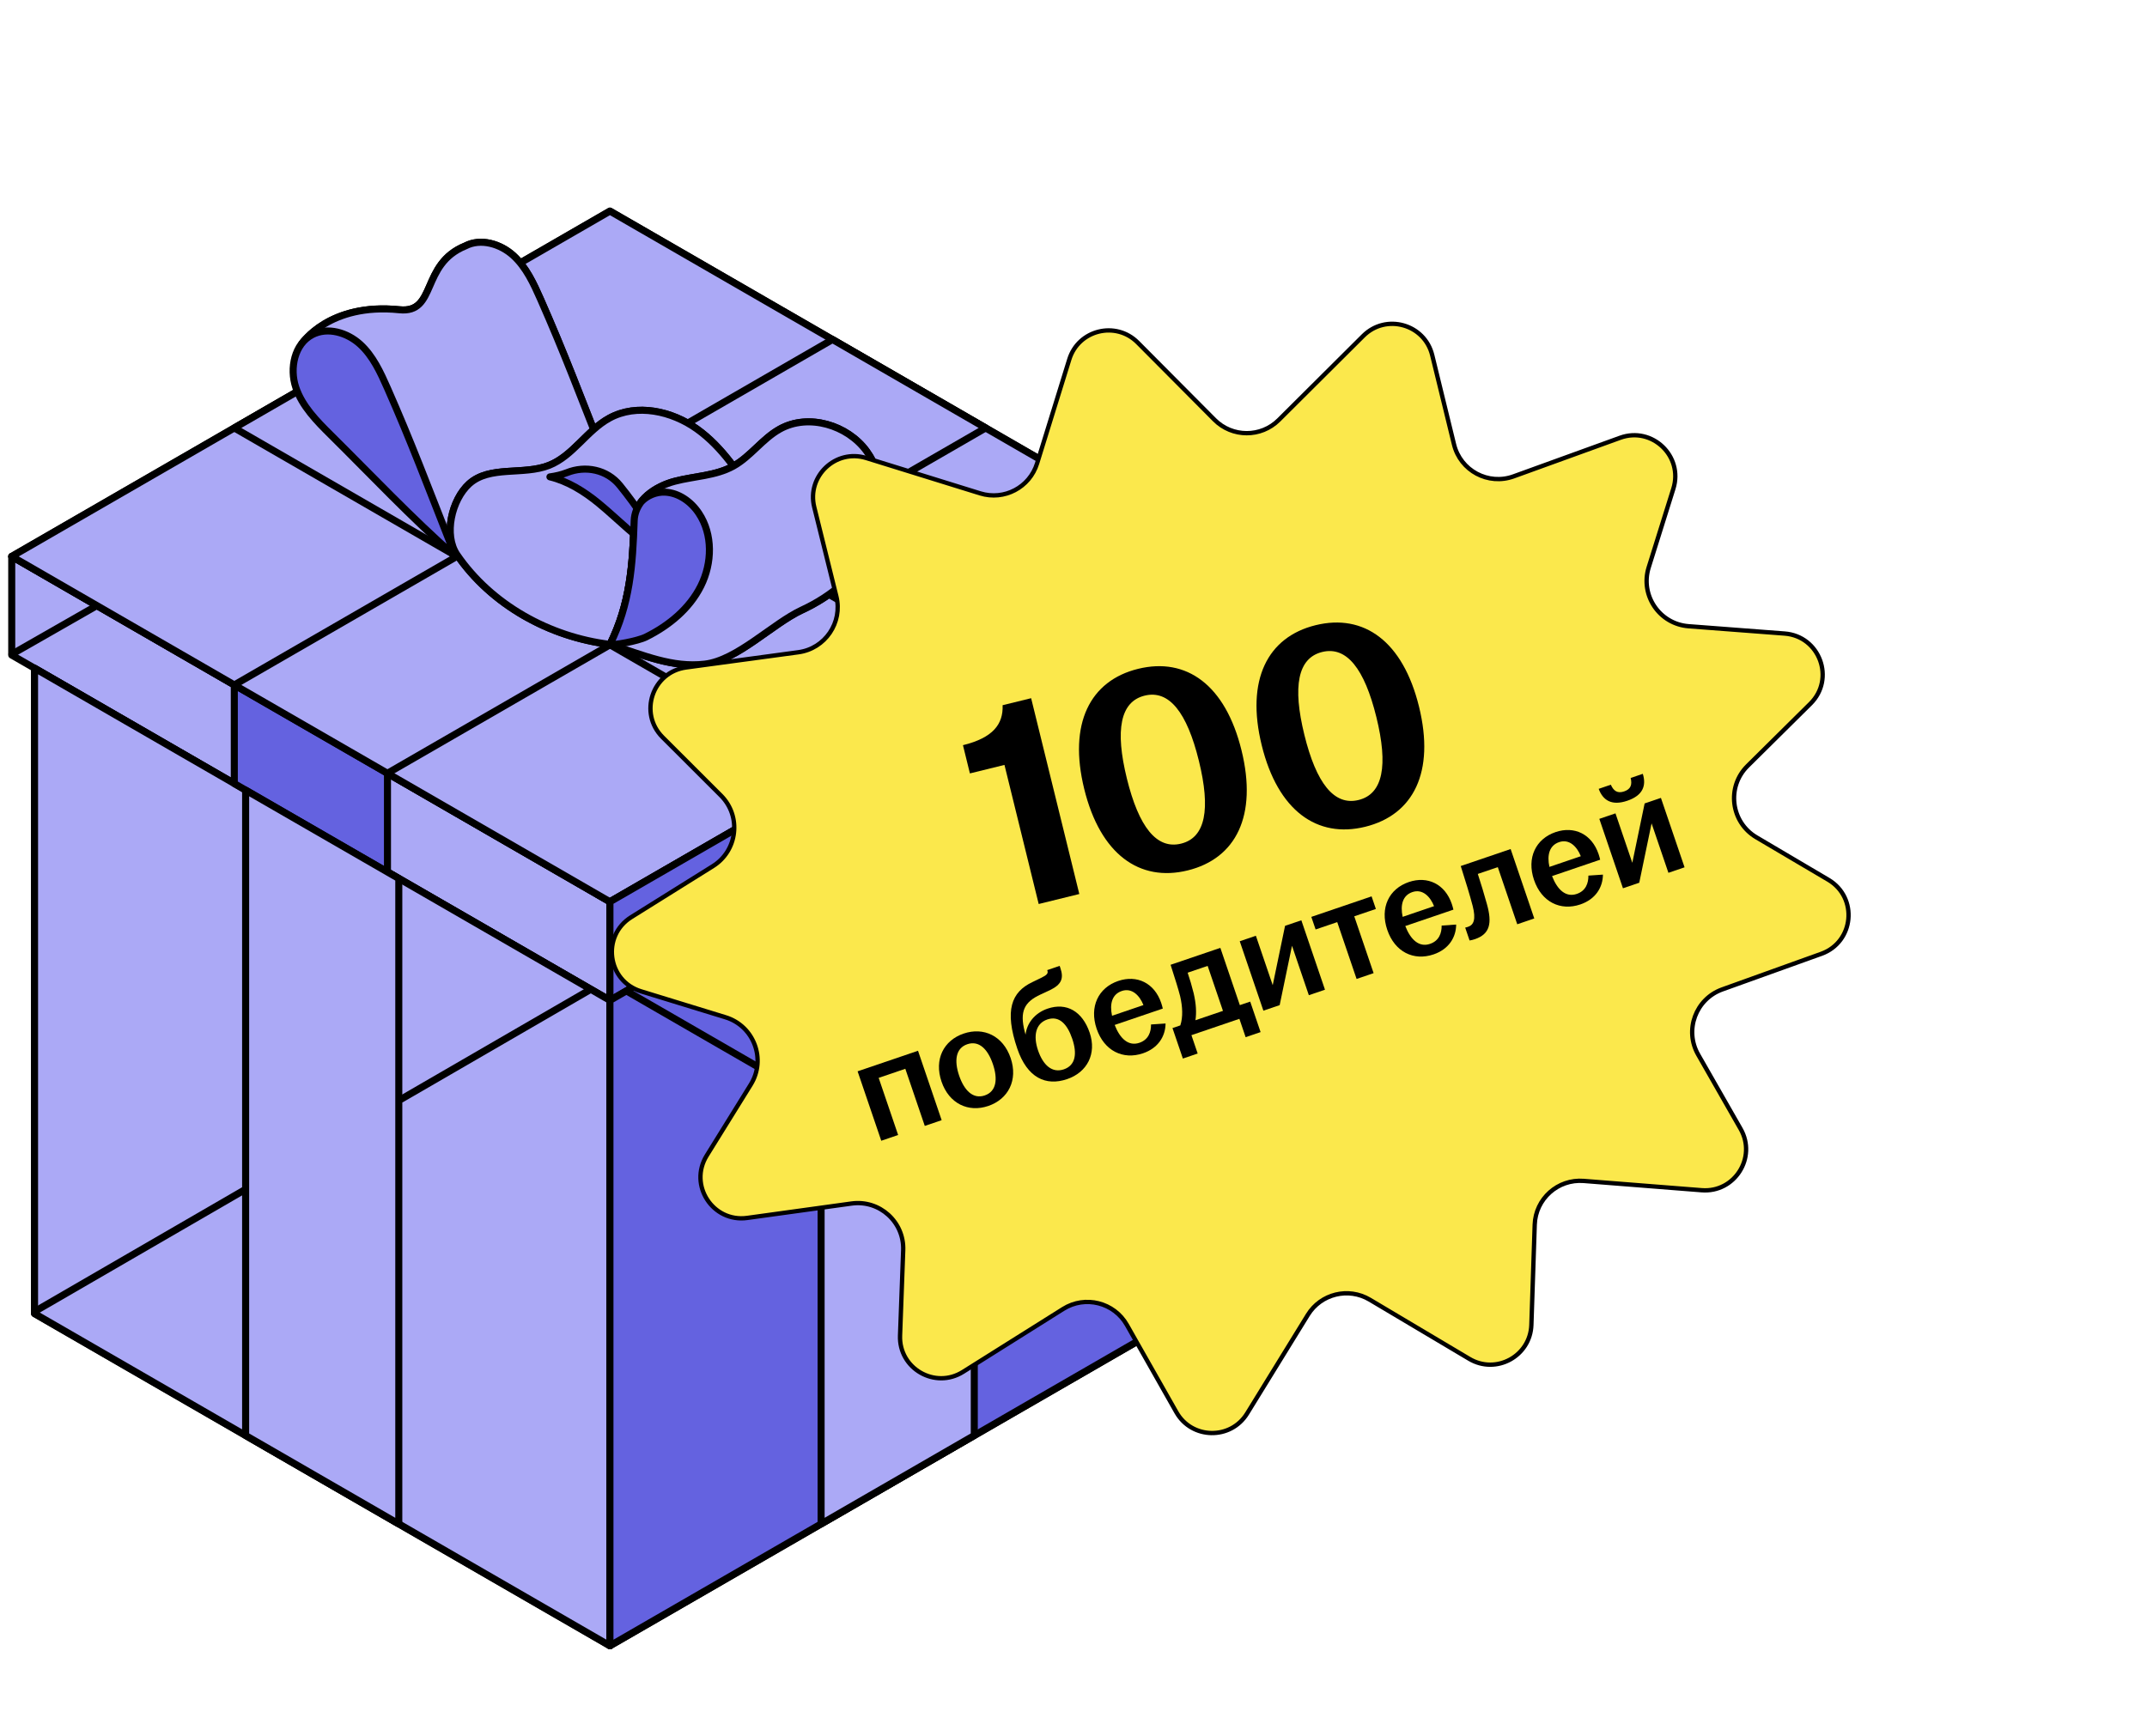
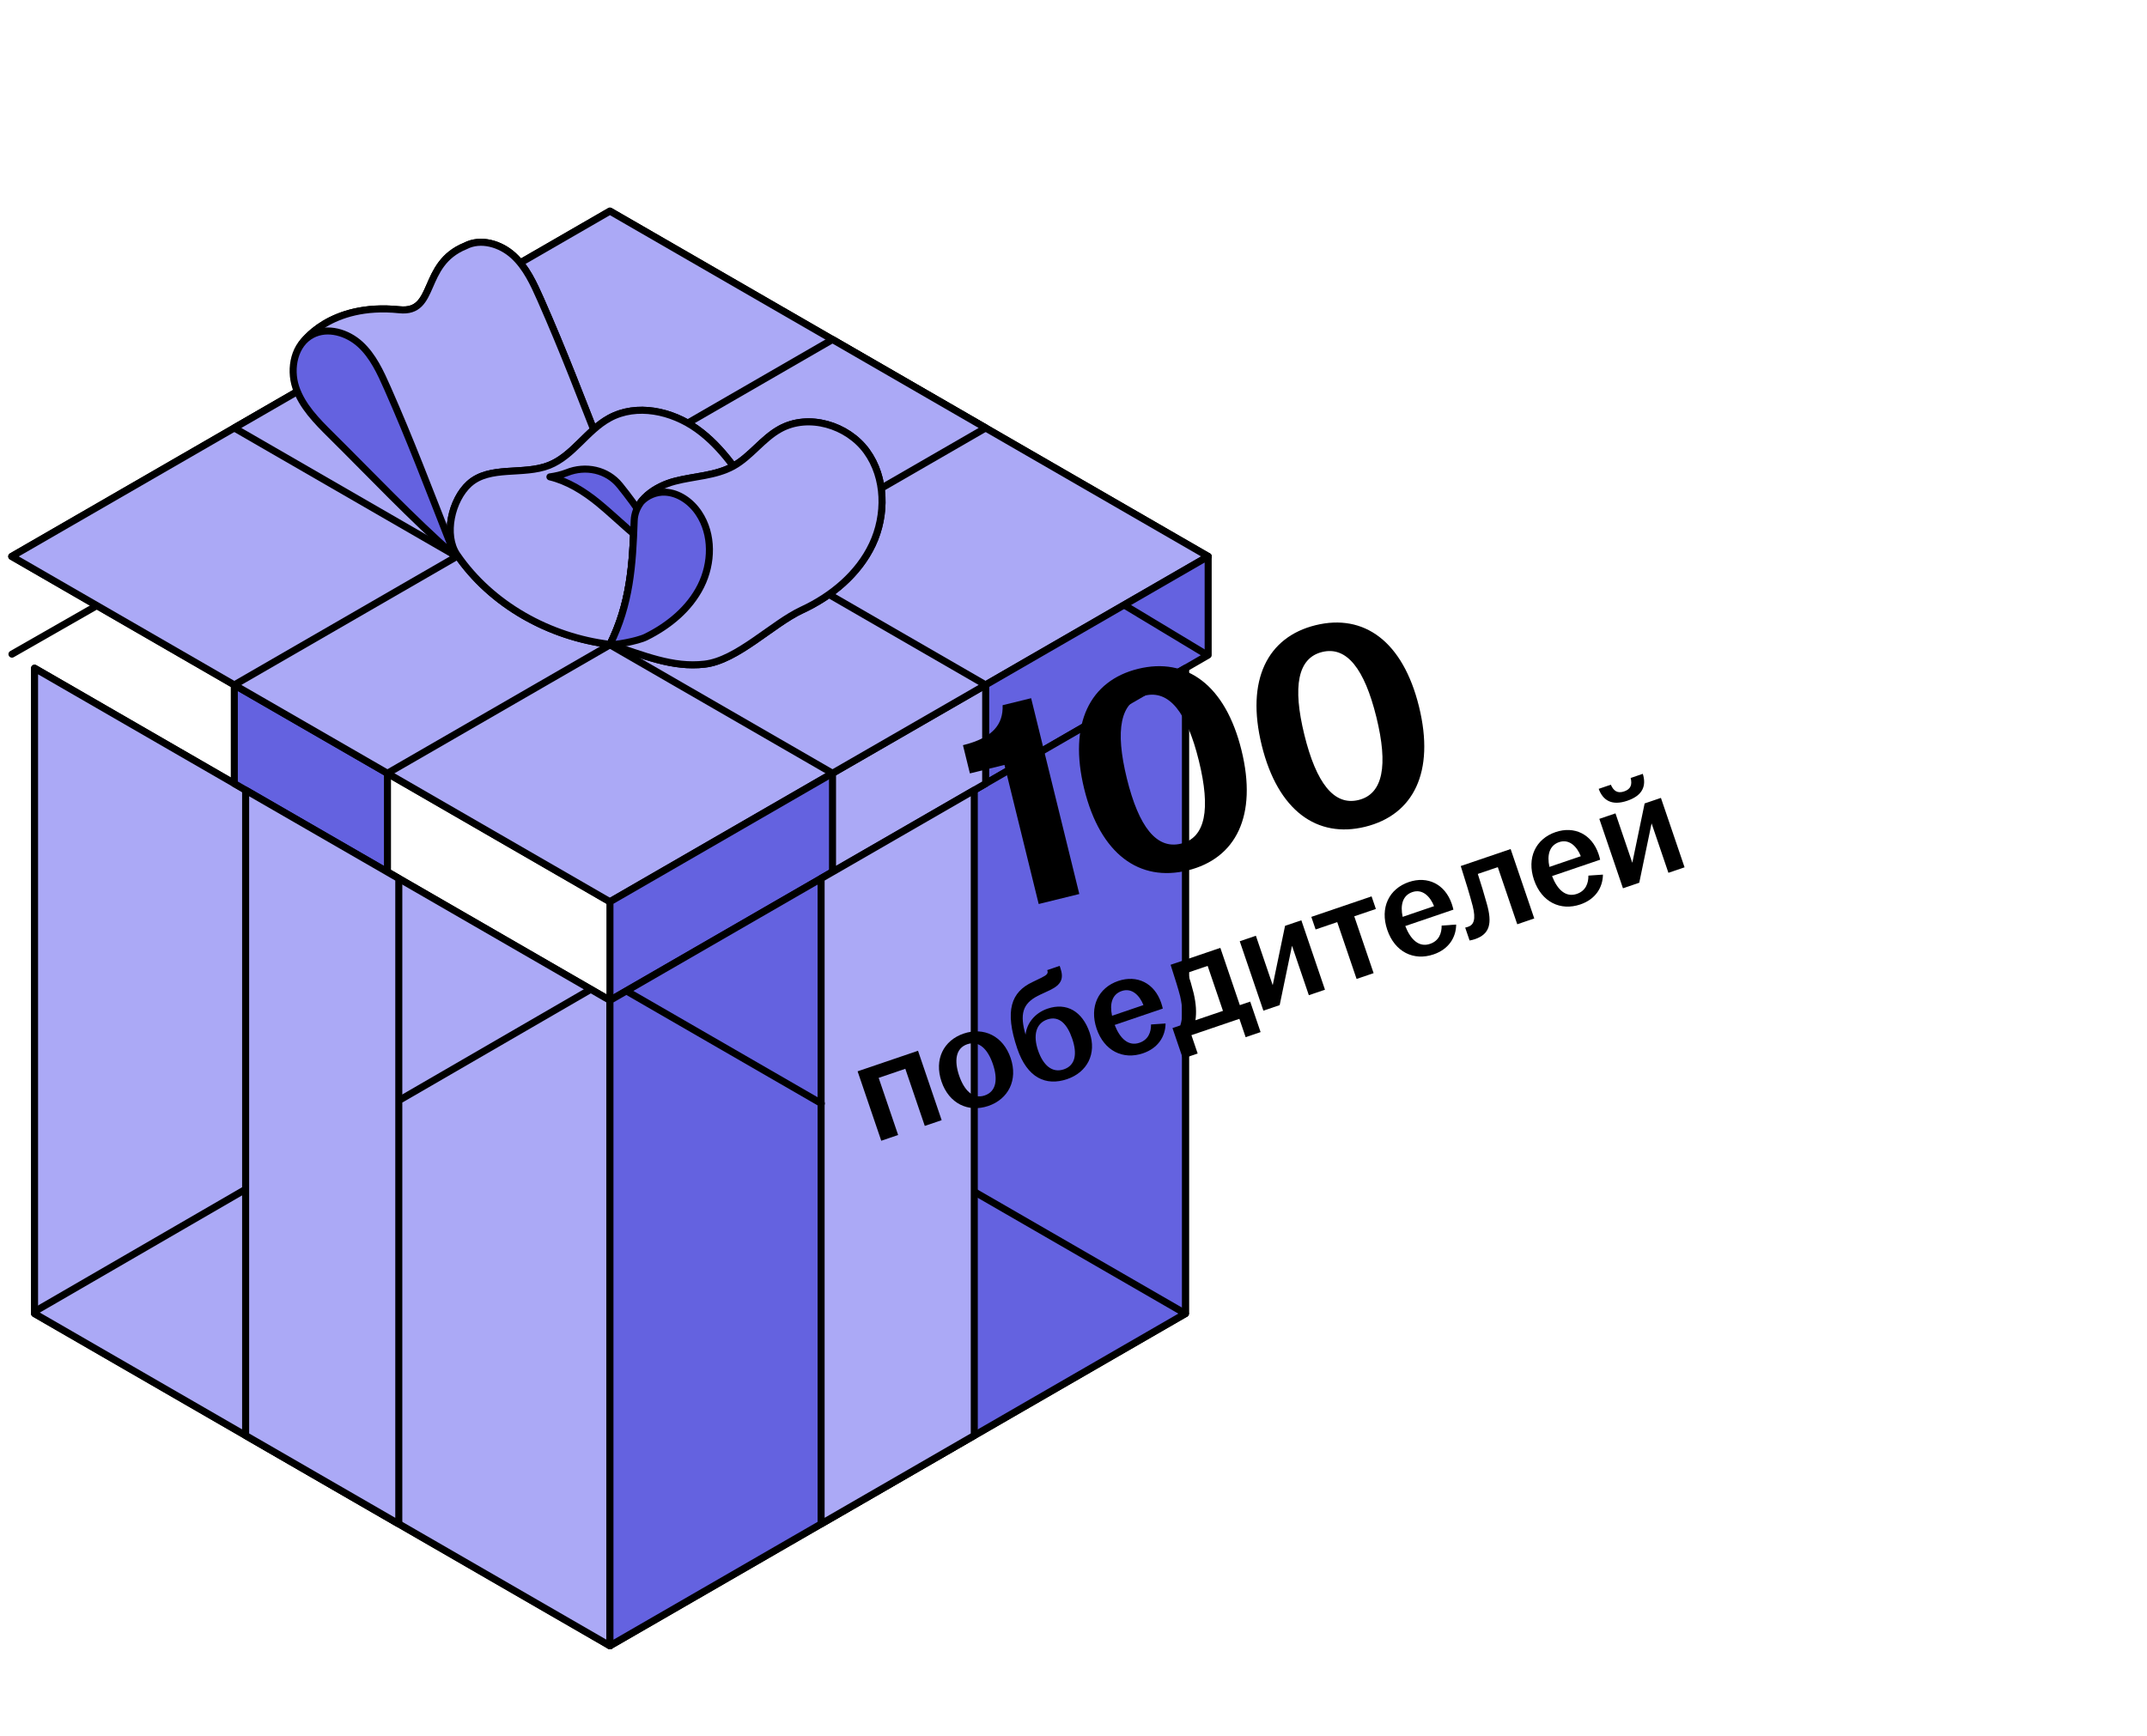
<svg xmlns="http://www.w3.org/2000/svg" width="183" height="148" viewBox="0 0 183 148" fill="none">
-   <path d="M51.989 85.292L1 55.851V47.441L51.989 76.883V85.292Z" fill="#ABA9F6" stroke="black" stroke-width="0.6" stroke-miterlimit="10" stroke-linecap="round" stroke-linejoin="round" />
  <path d="M51.989 76.883L1 47.441L51.989 18L102.978 47.441L51.989 76.883Z" fill="#4FC3F7" stroke="black" stroke-width="0.6" stroke-miterlimit="10" stroke-linecap="round" stroke-linejoin="round" />
  <path d="M51.989 76.883L1 47.441L51.989 18L102.978 47.441L51.989 76.883Z" fill="#ABA9F6" stroke="black" stroke-width="0.6" stroke-miterlimit="10" stroke-linecap="round" stroke-linejoin="round" />
-   <path d="M51.989 76.883V85.292L102.978 55.851V47.441L51.989 76.883Z" fill="#039BE5" stroke="black" stroke-width="0.6" stroke-miterlimit="10" stroke-linecap="round" stroke-linejoin="round" />
  <path d="M51.989 140.318L2.945 111.997V56.972L51.989 85.292V140.318Z" fill="#4FC3F7" stroke="black" stroke-width="0.6" stroke-miterlimit="10" stroke-linecap="round" stroke-linejoin="round" />
  <path d="M51.989 140.318L2.945 111.997V56.972L51.989 85.292V140.318Z" fill="#ABA9F6" stroke="black" stroke-width="0.6" stroke-miterlimit="10" stroke-linecap="round" stroke-linejoin="round" />
  <path d="M51.989 85.292V140.318L101.041 111.997V56.972L51.989 85.292Z" fill="#0288D1" stroke="black" stroke-width="0.6" stroke-miterlimit="10" stroke-linecap="round" stroke-linejoin="round" />
  <path d="M102.978 47.441L51.989 76.883V85.292L102.978 55.851V47.441Z" fill="#6462E0" stroke="black" stroke-width="0.6" stroke-miterlimit="10" stroke-linecap="round" stroke-linejoin="round" />
  <path d="M101.041 111.997V56.972L51.989 85.292V140.318L101.041 111.997Z" fill="#6462E0" stroke="black" stroke-width="0.6" stroke-miterlimit="10" stroke-linecap="round" stroke-linejoin="round" />
  <path d="M19.971 66.805L33.026 74.346V65.928L19.971 58.396V66.805Z" fill="#6462E0" stroke="black" stroke-width="0.6" stroke-miterlimit="10" stroke-linecap="round" stroke-linejoin="round" />
  <path d="M20.936 122.388L33.991 129.928V74.903L20.936 67.371V122.388Z" fill="#ABA9F6" stroke="black" stroke-width="0.6" stroke-miterlimit="10" stroke-linecap="round" stroke-linejoin="round" />
  <path d="M84.015 66.805L70.96 74.346V65.928L84.015 58.396V66.805Z" fill="#ABA9F6" stroke="black" stroke-width="0.6" stroke-miterlimit="10" stroke-linecap="round" stroke-linejoin="round" />
  <path d="M83.043 122.387L69.987 129.928V74.903L83.043 67.37V122.387Z" fill="#ABA9F6" stroke="black" stroke-width="0.6" stroke-miterlimit="10" stroke-linecap="round" stroke-linejoin="round" />
  <path d="M84.015 36.487L70.96 28.946L19.971 58.397L31.61 65.112L33.026 65.928L84.015 36.487Z" fill="#ABA9F6" stroke="black" stroke-width="0.6" stroke-miterlimit="10" stroke-linecap="round" stroke-linejoin="round" />
  <path d="M19.971 36.487L33.026 28.946L84.015 58.397L72.375 65.112L70.96 65.928L19.971 36.487Z" fill="#ABA9F6" stroke="black" stroke-width="0.6" stroke-miterlimit="10" stroke-linecap="round" stroke-linejoin="round" />
  <path d="M46.082 25.532C45.482 24.177 44.848 22.787 43.754 21.788C42.66 20.789 40.974 20.285 39.663 20.971C35.841 22.518 37.248 26.74 34.043 26.41C28.058 25.793 25.747 29.285 25.747 29.285L38.811 47.442L51.876 39.884C49.4 33.585 48.071 30.041 46.082 25.532Z" fill="#FFD54F" stroke="black" stroke-width="0.6" stroke-miterlimit="10" stroke-linecap="round" stroke-linejoin="round" />
  <path d="M46.082 25.532C45.482 24.177 44.848 22.787 43.754 21.788C42.66 20.789 40.974 20.285 39.663 20.971C35.841 22.518 37.248 26.74 34.043 26.41C28.058 25.793 25.747 29.285 25.747 29.285L38.811 47.442L51.876 39.884C49.4 33.585 48.071 30.041 46.082 25.532Z" fill="#ABA9F6" stroke="black" stroke-width="0.6" stroke-miterlimit="10" stroke-linecap="round" stroke-linejoin="round" />
  <path d="M28.205 37.095C26.998 35.896 25.747 34.636 25.209 33.02C24.67 31.404 25.095 29.328 26.607 28.538C27.919 27.843 29.604 28.355 30.698 29.354C31.793 30.353 32.426 31.743 33.026 33.099C35.015 37.607 36.344 41.152 38.82 47.45C35.033 44.105 31.654 40.509 28.214 37.103L28.205 37.095Z" fill="#6462E0" stroke="black" stroke-width="0.6" stroke-miterlimit="10" stroke-linecap="round" stroke-linejoin="round" />
  <path d="M64.453 42.672C63.055 40.422 61.569 38.129 59.415 36.582C57.261 35.036 54.264 34.376 51.936 35.653C50.016 36.704 48.835 38.867 46.802 39.675C44.605 40.544 41.747 39.666 39.992 41.248C38.489 42.611 37.803 45.617 38.95 47.294C41.877 51.568 46.837 54.313 51.979 54.939C57.174 55.564 61.76 51.073 65.904 47.876C66.277 46.139 65.382 44.175 64.444 42.672H64.453Z" fill="#FFD54F" stroke="black" stroke-width="0.6" stroke-miterlimit="10" stroke-linecap="round" stroke-linejoin="round" />
-   <path d="M64.453 42.672C63.055 40.422 61.569 38.129 59.415 36.582C57.261 35.036 54.264 34.376 51.936 35.653C50.016 36.704 48.835 38.867 46.802 39.675C44.605 40.544 41.747 39.666 39.992 41.248C38.489 42.611 37.803 45.617 38.95 47.294C41.877 51.568 46.837 54.313 51.979 54.939C57.174 55.564 61.76 51.073 65.904 47.876C66.277 46.139 65.382 44.175 64.444 42.672H64.453Z" fill="#ABA9F6" stroke="black" stroke-width="0.6" stroke-miterlimit="10" stroke-linecap="round" stroke-linejoin="round" />
+   <path d="M64.453 42.672C63.055 40.422 61.569 38.129 59.415 36.582C57.261 35.036 54.264 34.376 51.936 35.653C50.016 36.704 48.835 38.867 46.802 39.675C44.605 40.544 41.747 39.666 39.992 41.248C38.489 42.611 37.803 45.617 38.95 47.294C41.877 51.568 46.837 54.313 51.979 54.939C57.174 55.564 61.76 51.073 65.904 47.876H64.453Z" fill="#ABA9F6" stroke="black" stroke-width="0.6" stroke-miterlimit="10" stroke-linecap="round" stroke-linejoin="round" />
  <path d="M54.056 44.358C54.117 42.637 55.854 41.465 57.522 41.03C59.181 40.596 60.988 40.578 62.499 39.745C63.985 38.919 64.984 37.408 66.469 36.582C68.901 35.227 72.237 36.226 73.87 38.476C75.503 40.726 75.547 43.906 74.356 46.425C73.166 48.944 70.891 50.83 68.363 52.002C65.835 53.175 62.838 56.303 60.067 56.624C57.296 56.946 54.864 55.86 51.989 54.947C53.7 51.498 53.926 48.215 54.056 44.366V44.358Z" fill="#FFD54F" stroke="black" stroke-width="0.6" stroke-miterlimit="10" stroke-linecap="round" stroke-linejoin="round" />
  <path d="M54.056 44.358C54.117 42.637 55.854 41.465 57.522 41.03C59.181 40.596 60.988 40.578 62.499 39.745C63.985 38.919 64.984 37.408 66.469 36.582C68.901 35.227 72.237 36.226 73.87 38.476C75.503 40.726 75.547 43.906 74.356 46.425C73.166 48.944 70.891 50.83 68.363 52.002C65.835 53.175 62.838 56.303 60.067 56.624C57.296 56.946 54.864 55.86 51.989 54.947C53.7 51.498 53.926 48.215 54.056 44.366V44.358Z" fill="#ABA9F6" stroke="black" stroke-width="0.6" stroke-miterlimit="10" stroke-linecap="round" stroke-linejoin="round" />
  <path d="M46.873 40.657C48.393 41.021 49.809 41.907 51.034 42.915C52.736 44.314 54.256 45.965 56.167 47.059C55.863 45.435 54.256 43.15 52.832 41.386C51.746 40.04 49.913 39.657 48.315 40.3C48.315 40.3 48.297 40.3 48.289 40.309C47.846 40.483 47.368 40.587 46.882 40.657H46.873Z" fill="#6462E0" stroke="black" stroke-width="0.6" stroke-miterlimit="10" stroke-linecap="round" stroke-linejoin="round" />
  <path d="M59.563 43.758C58.912 42.776 57.852 42.012 56.679 41.96C55.933 41.925 55.16 42.247 54.656 42.785C54.308 43.245 54.082 43.767 54.056 44.366C53.926 48.215 53.7 51.499 51.989 54.947C52.267 55.034 54.334 54.67 55.055 54.313C57.001 53.349 58.764 51.907 59.737 49.961C60.71 48.015 60.771 45.565 59.563 43.758Z" fill="#6462E0" stroke="black" stroke-width="0.6" stroke-miterlimit="10" stroke-linecap="round" stroke-linejoin="round" />
  <path d="M70.005 94.079L53.47 84.531" stroke="black" stroke-width="0.6" stroke-miterlimit="10" stroke-linecap="round" stroke-linejoin="round" />
  <path d="M101.03 111.994L83.115 101.649" stroke="black" stroke-width="0.6" stroke-miterlimit="10" stroke-linecap="round" stroke-linejoin="round" />
  <path d="M34.21 93.705L50.319 84.37" stroke="black" stroke-width="0.6" stroke-miterlimit="10" stroke-linecap="round" stroke-linejoin="round" />
  <path d="M3.123 111.72L20.852 101.446" stroke="black" stroke-width="0.6" stroke-miterlimit="10" stroke-linecap="round" stroke-linejoin="round" />
  <path d="M102.811 55.794L95.858 51.603" stroke="black" stroke-width="0.6" stroke-miterlimit="10" stroke-linecap="round" stroke-linejoin="round" />
  <path d="M1.02 55.772L8.204 51.664" stroke="black" stroke-width="0.6" stroke-miterlimit="10" stroke-linecap="round" stroke-linejoin="round" />
-   <path d="M91.143 30.639C91.924 28.116 95.11 27.333 96.972 29.205L103.521 35.792C105.029 37.308 107.482 37.315 108.997 35.806L116.203 28.632C118.136 26.707 121.429 27.633 122.076 30.283L123.934 37.893C124.481 40.131 126.848 41.399 129.013 40.614L138.094 37.324C140.819 36.336 143.496 38.897 142.63 41.663L140.528 48.376C139.784 50.752 141.445 53.203 143.928 53.392L152.115 54.016C155.108 54.244 156.446 57.885 154.313 59.996L148.952 65.304C147.149 67.089 147.522 70.097 149.707 71.388L155.84 75.01C158.393 76.517 158.035 80.318 155.244 81.321L146.797 84.357C144.533 85.171 143.552 87.831 144.746 89.92L148.362 96.25C149.757 98.692 147.849 101.7 145.045 101.478L134.986 100.685C132.786 100.511 130.886 102.209 130.812 104.415L130.527 112.962C130.439 115.625 127.527 117.217 125.237 115.856L116.749 110.809C114.932 109.729 112.584 110.306 111.475 112.106L106.297 120.515C104.9 122.783 101.582 122.723 100.268 120.405L96.051 112.965C94.963 111.045 92.492 110.422 90.624 111.597L82.08 116.966C79.698 118.463 76.613 116.683 76.716 113.872L76.984 106.587C77.072 104.183 74.969 102.282 72.586 102.611L63.694 103.839C60.757 104.245 58.676 101.045 60.238 98.525L63.992 92.471C65.329 90.314 64.264 87.476 61.839 86.731L54.627 84.516C51.758 83.635 51.255 79.788 53.8 78.198L60.764 73.847C62.876 72.528 63.21 69.587 61.449 67.826L56.473 62.855C54.423 60.806 55.606 57.296 58.478 56.907L68.049 55.61C70.332 55.3 71.841 53.079 71.287 50.843L69.403 43.239C68.747 40.592 71.235 38.244 73.84 39.052L83.551 42.065C85.594 42.698 87.763 41.555 88.396 39.512L91.143 30.639Z" fill="#FBE84C" stroke="black" stroke-width="0.369" />
  <path d="M75.114 97.259L73.098 91.34L78.247 89.587L80.262 95.506L78.824 95.995L77.165 91.124L74.894 91.898L76.552 96.769L75.114 97.259Z" fill="black" />
  <path d="M84.238 94.293C82.535 94.873 80.89 94.095 80.25 92.215C79.605 90.322 80.434 88.702 82.137 88.122C83.841 87.542 85.498 88.315 86.143 90.208C86.783 92.088 85.942 93.713 84.238 94.293ZM81.751 91.703C82.181 92.965 82.936 93.736 83.933 93.397C84.943 93.053 85.058 91.986 84.629 90.724C84.199 89.462 83.456 88.687 82.447 89.03C81.45 89.37 81.322 90.441 81.751 91.703Z" fill="black" />
  <path d="M90.959 92.004C89.142 92.623 87.556 91.896 86.71 89.409C85.597 86.141 86.207 84.582 87.989 83.736L88.775 83.355C89.258 83.12 89.35 82.976 89.273 82.749L89.26 82.711L90.32 82.35L90.38 82.527C90.681 83.41 90.494 83.939 89.477 84.426L88.687 84.793C87.313 85.43 86.892 86.221 87.346 87.968L87.415 88.212C87.514 87.263 88.183 86.373 89.293 85.995C90.909 85.445 92.258 86.225 92.877 88.042C93.492 89.847 92.663 91.424 90.959 92.004ZM88.477 89.554C88.907 90.816 89.679 91.511 90.676 91.172C91.685 90.828 91.822 89.824 91.392 88.562C90.967 87.312 90.279 86.575 89.27 86.918C88.273 87.258 88.052 88.305 88.477 89.554Z" fill="black" />
  <path d="M97.424 89.803C95.72 90.383 94.113 89.593 93.473 87.713C92.833 85.832 93.619 84.213 95.31 83.637C96.913 83.091 98.397 83.811 98.973 85.502C99.042 85.704 99.081 85.86 99.111 85.99L95.01 87.386C95.464 88.555 96.185 89.225 97.119 88.907C97.888 88.645 98.116 87.99 98.108 87.346L99.347 87.262C99.337 88.349 98.724 89.361 97.424 89.803ZM94.785 86.604L97.461 85.693C97.144 84.885 96.486 84.194 95.615 84.491C94.782 84.774 94.568 85.593 94.785 86.604Z" fill="black" />
  <path d="M100.822 90.252L99.937 87.652L100.605 87.425C100.841 86.711 100.798 85.838 100.59 84.937C100.425 84.289 100.197 83.578 99.776 82.257L104.016 80.814L105.678 85.697L106.562 85.397L107.447 87.996L106.172 88.43L105.64 86.865L101.551 88.257L102.084 89.822L100.822 90.252ZM101.893 86.986L104.24 86.187L102.934 82.351L101.23 82.931C101.423 83.499 101.592 84.075 101.743 84.686C101.951 85.586 101.994 86.332 101.893 86.986Z" fill="black" />
  <path d="M107.685 86.169L105.67 80.25L107.045 79.782L108.481 83.997L109.532 78.936L110.92 78.463L112.935 84.382L111.559 84.85L110.124 80.635L109.073 85.696L107.685 86.169Z" fill="black" />
  <path d="M115.629 83.464L113.979 78.618L112.136 79.246L111.771 78.173L116.907 76.424L117.273 77.497L115.43 78.124L117.08 82.97L115.629 83.464Z" fill="black" />
  <path d="M122.194 81.37C120.491 81.95 118.884 81.159 118.244 79.279C117.603 77.398 118.39 75.779 120.081 75.203C121.683 74.657 123.168 75.377 123.744 77.068C123.812 77.27 123.851 77.426 123.882 77.556L119.78 78.953C120.235 80.122 120.956 80.792 121.889 80.474C122.659 80.212 122.887 79.557 122.879 78.912L124.117 78.828C124.107 79.916 123.494 80.927 122.194 81.37ZM119.556 78.17L122.231 77.259C121.914 76.452 121.256 75.76 120.386 76.057C119.553 76.341 119.339 77.16 119.556 78.17Z" fill="black" />
  <path d="M125.714 80.073C125.563 80.124 125.42 80.159 125.26 80.185L124.886 79.087C124.966 79.074 125.042 79.048 125.143 79.014C125.61 78.855 125.817 78.39 125.523 77.237C125.286 76.332 124.932 75.171 124.507 73.837L128.759 72.389L130.774 78.308L129.323 78.802L127.665 73.931L125.961 74.511C126.228 75.335 126.52 76.278 126.736 77.077C127.194 78.71 127.001 79.635 125.714 80.073Z" fill="black" />
  <path d="M134.703 77.111C132.999 77.691 131.392 76.9 130.752 75.02C130.112 73.14 130.898 71.52 132.589 70.944C134.192 70.399 135.676 71.118 136.252 72.809C136.321 73.011 136.36 73.167 136.39 73.298L132.289 74.694C132.743 75.863 133.464 76.533 134.398 76.215C135.168 75.953 135.395 75.298 135.387 74.653L136.626 74.569C136.616 75.657 136.003 76.668 134.703 77.111ZM132.065 73.911L134.74 73C134.423 72.193 133.765 71.502 132.894 71.798C132.061 72.082 131.847 72.901 132.065 73.911Z" fill="black" />
  <path d="M138.334 75.734L136.319 69.815L137.695 69.347L139.13 73.562L140.181 68.501L141.569 68.028L143.584 73.946L142.208 74.415L140.773 70.2L139.722 75.261L138.334 75.734ZM136.265 67.257L137.299 66.904C137.539 67.442 137.869 67.668 138.437 67.475C139.005 67.281 139.129 66.901 138.99 66.329L140.025 65.976C140.339 66.982 140.033 67.819 138.708 68.27C137.383 68.721 136.629 68.245 136.265 67.257Z" fill="black" />
  <path d="M116.361 70.491C112.261 71.499 108.915 69.119 107.544 63.546C106.173 57.973 108.033 54.313 112.133 53.304C116.258 52.29 119.579 54.675 120.95 60.249C122.321 65.822 120.485 69.476 116.361 70.491ZM111.178 62.652C112.193 66.777 113.712 68.721 115.799 68.207C117.886 67.694 118.331 65.267 117.316 61.143C116.301 57.018 114.782 55.074 112.695 55.588C110.608 56.101 110.163 58.528 111.178 62.652Z" fill="black" />
  <path d="M101.231 74.212C97.131 75.22 93.785 72.841 92.414 67.267C91.044 61.694 92.903 58.034 97.004 57.025C101.128 56.011 104.449 58.397 105.82 63.97C107.191 69.543 105.356 73.197 101.231 74.212ZM96.048 66.374C97.063 70.498 98.582 72.442 100.669 71.928C102.756 71.415 103.201 68.989 102.186 64.864C101.172 60.739 99.652 58.795 97.565 59.309C95.478 59.822 95.034 62.249 96.048 66.374Z" fill="black" />
  <path d="M88.533 77.075L85.616 65.216L82.67 65.941L82.078 63.534C84.632 62.906 85.519 61.751 85.458 60.125L87.889 59.528L91.995 76.223L88.533 77.075Z" fill="black" />
</svg>